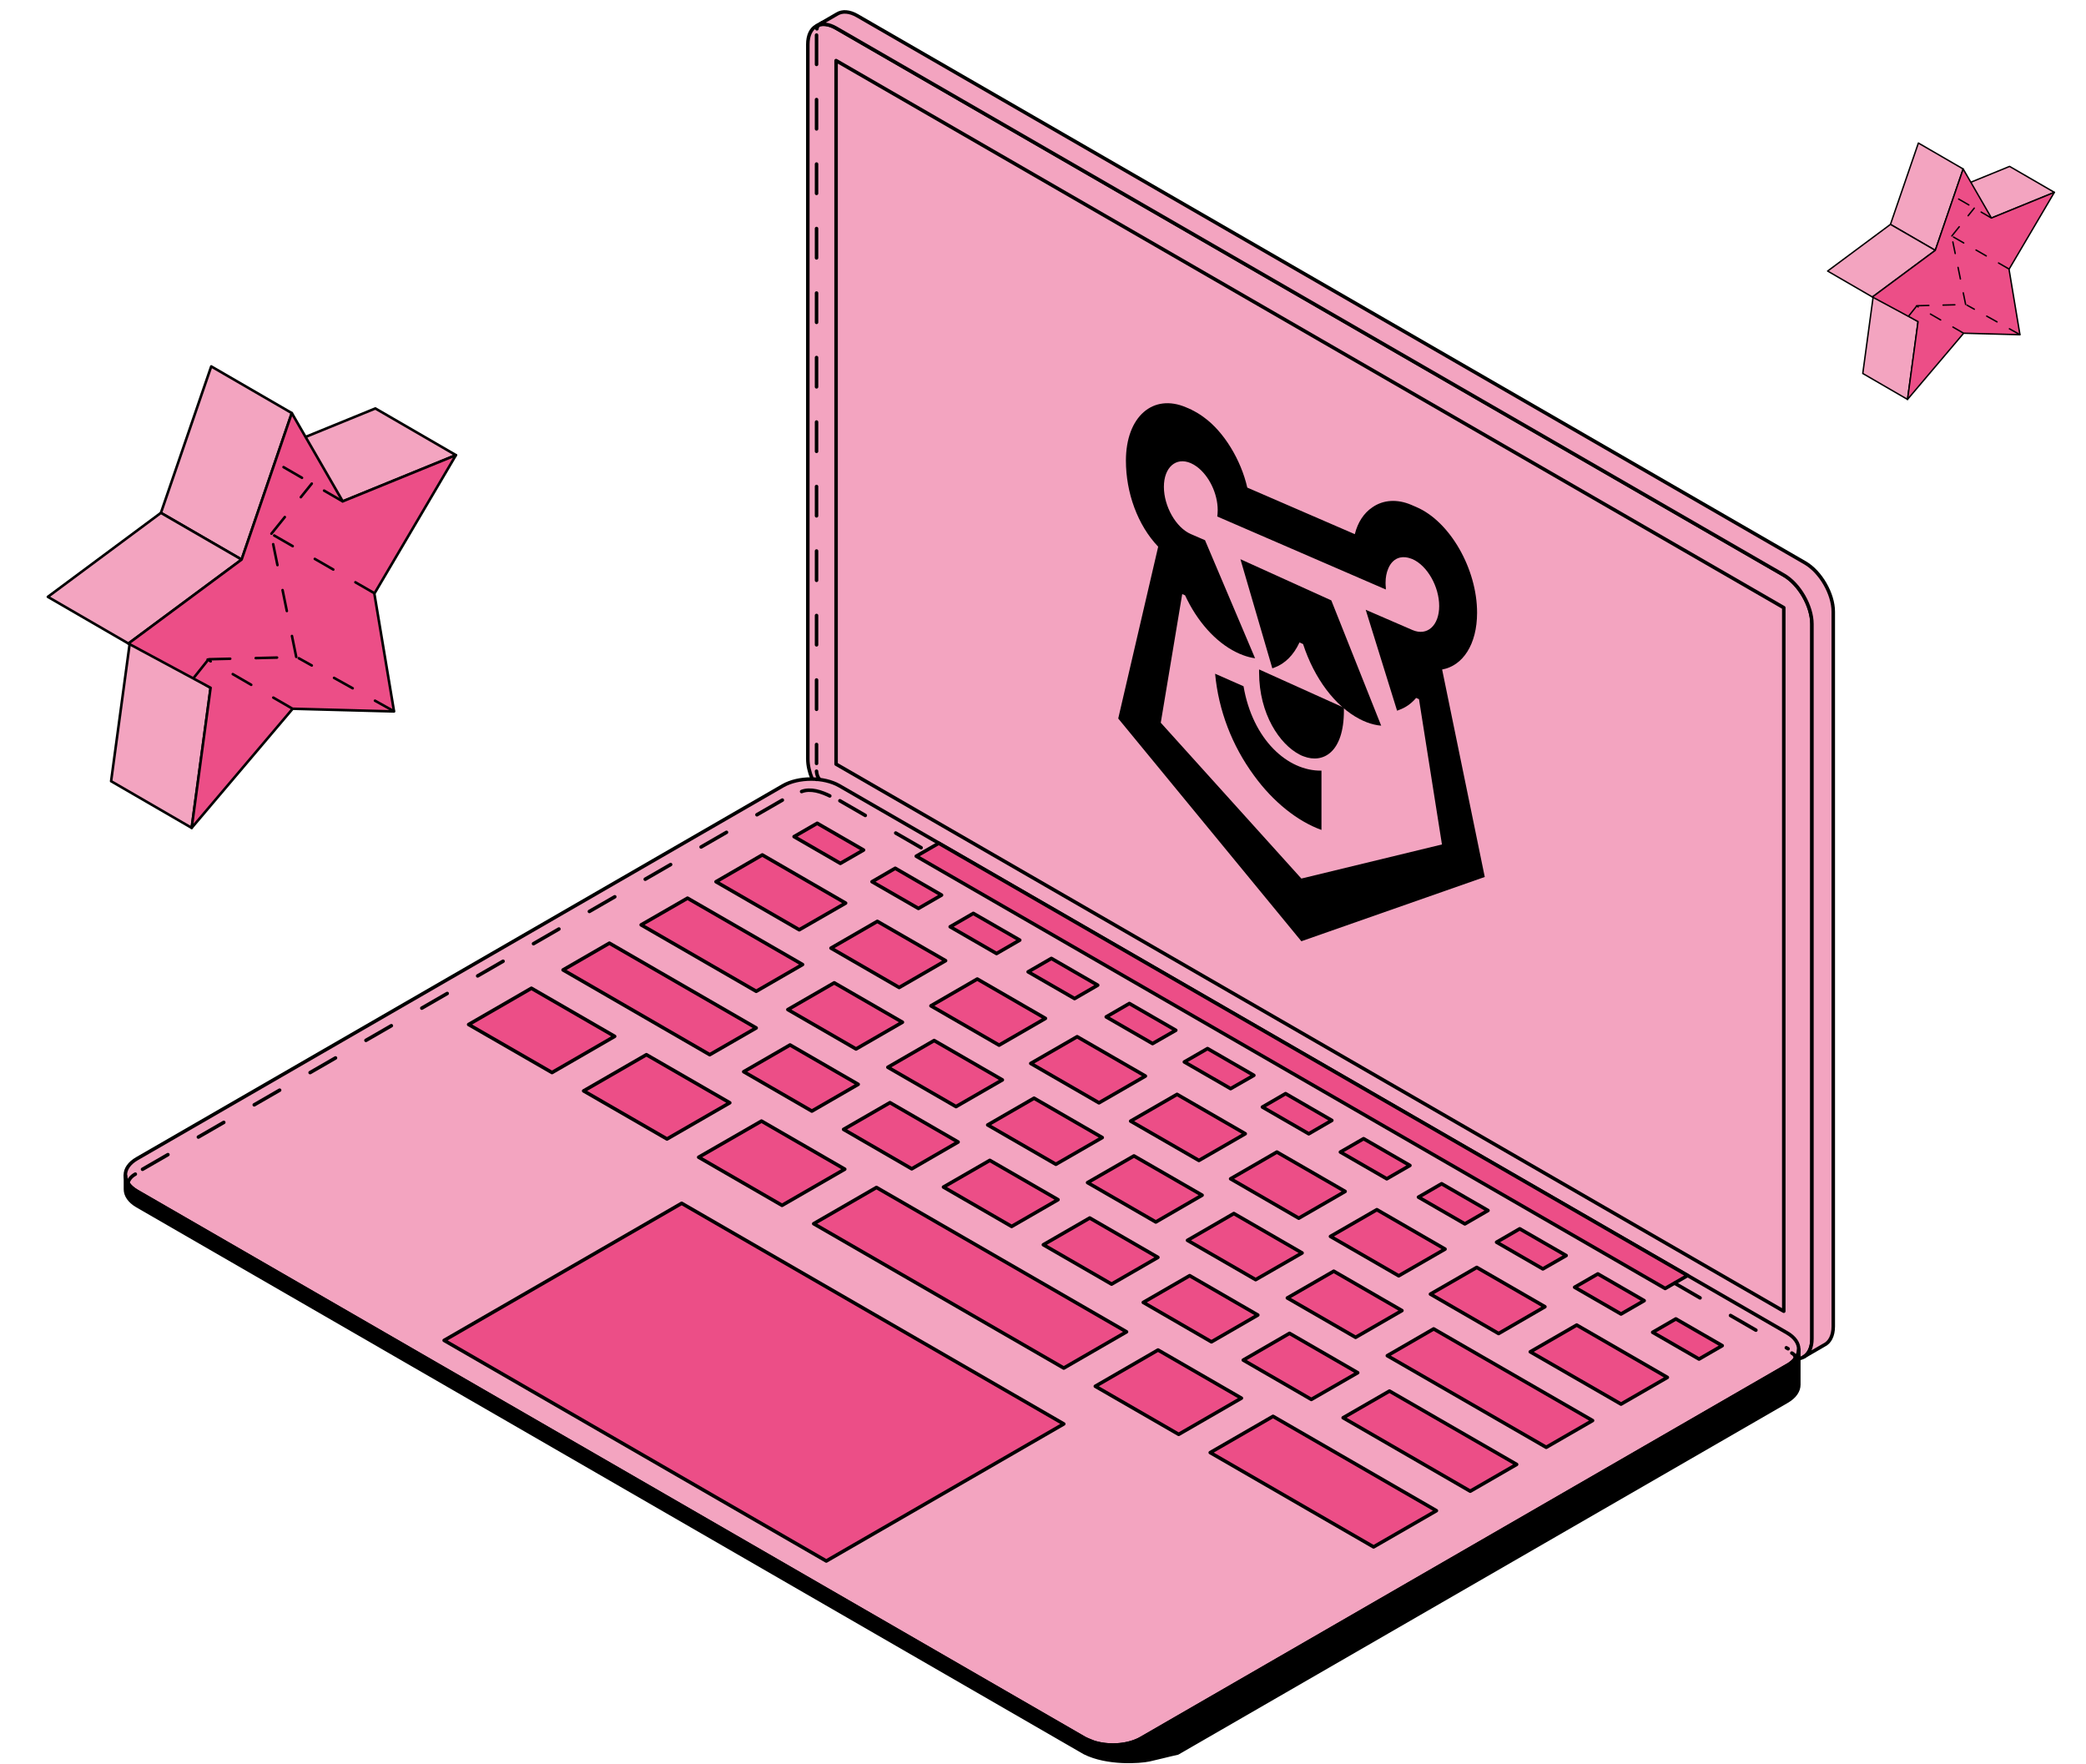
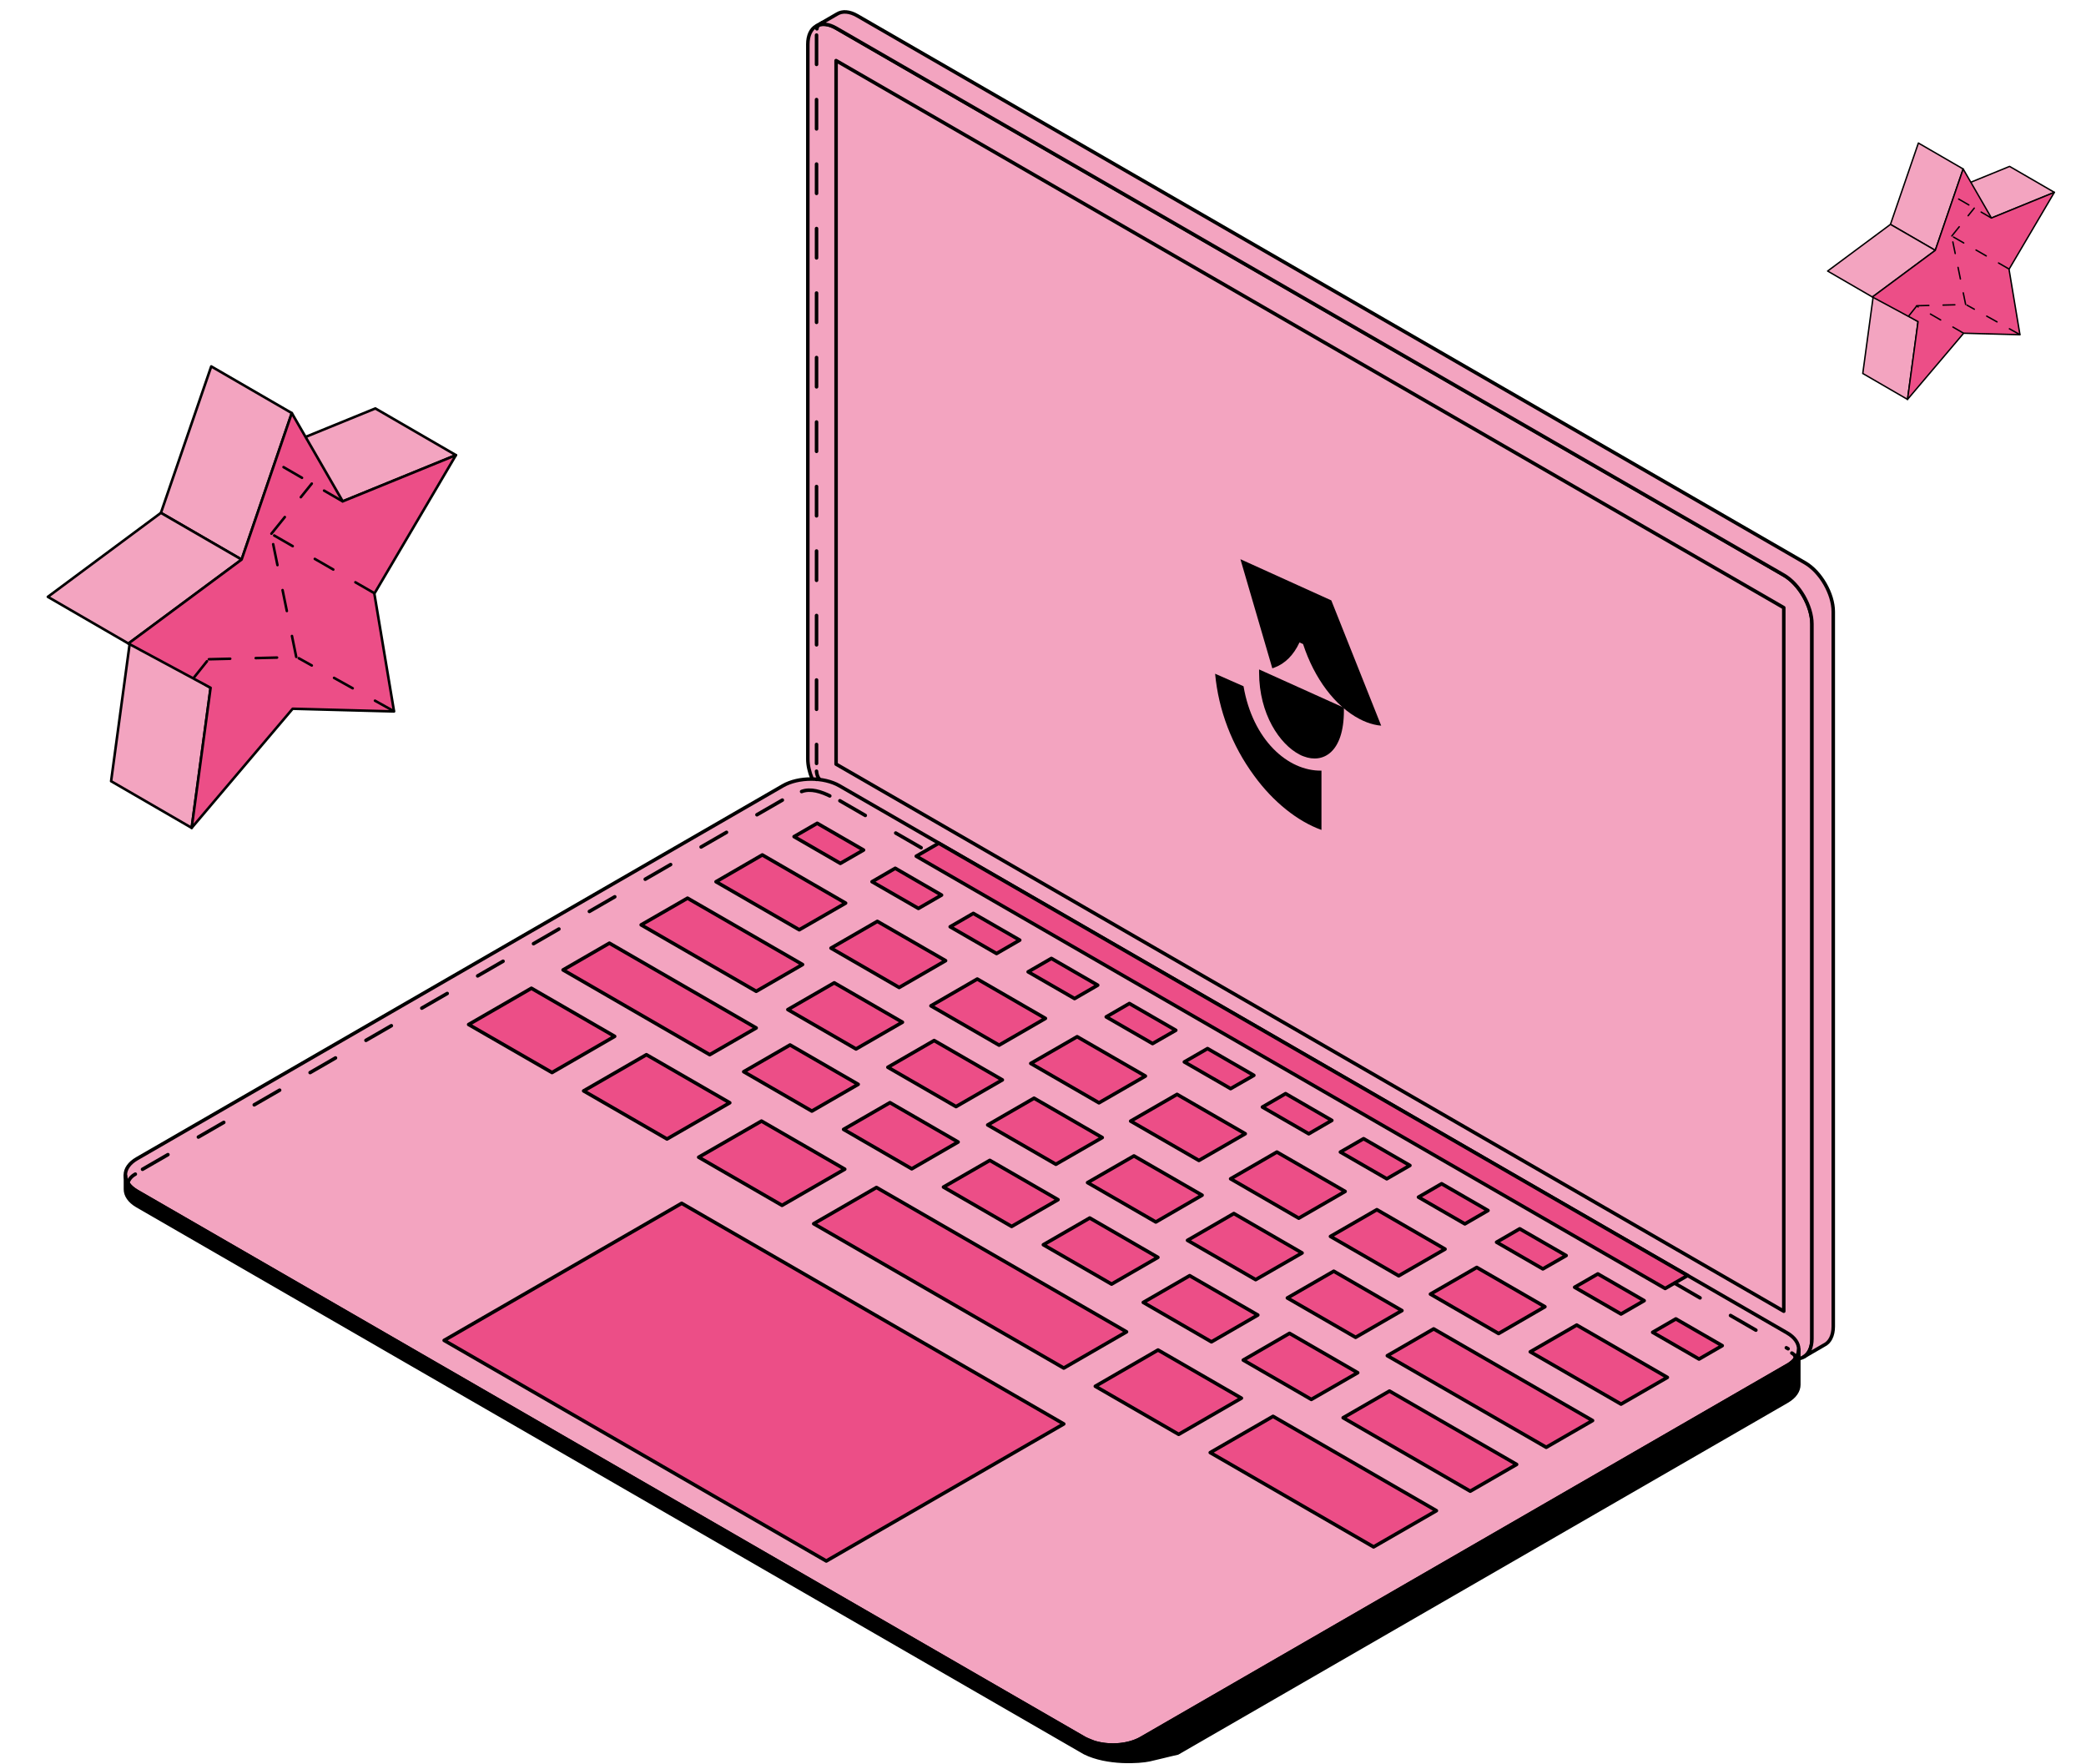
<svg xmlns="http://www.w3.org/2000/svg" width="175" height="148" viewBox="0 0 175 148" fill="none">
  <path d="M28.755 42.058L21.994 38.14L31.49 34.264L38.251 38.181L28.755 42.058Z" fill="#F3A4C0" stroke="black" stroke-width="0.214" stroke-miterlimit="10" stroke-linejoin="round" />
  <path d="M16.081 69.45L9.32 65.533L10.91 53.78L17.671 57.697L16.081 69.45Z" fill="#F3A4C0" stroke="black" stroke-width="0.214" stroke-miterlimit="10" stroke-linejoin="round" />
  <path d="M20.271 46.942L13.5 43.024L17.721 30.737L24.482 34.654L20.271 46.942Z" fill="#F3A4C0" stroke="black" stroke-width="0.214" stroke-miterlimit="10" stroke-linejoin="round" />
  <path d="M10.774 53.985L4.014 50.068L13.499 43.024L20.27 46.942L10.774 53.985Z" fill="#F3A4C0" stroke="black" stroke-width="0.214" stroke-miterlimit="10" stroke-linejoin="round" />
  <path d="M24.48 34.654L28.754 42.058L38.249 38.181L31.406 49.8L33.058 59.682L24.553 59.456L16.079 69.45L17.668 57.697L10.773 53.985L20.269 46.942L24.48 34.654Z" fill="#EC4E87" stroke="black" stroke-width="0.214" stroke-miterlimit="10" stroke-linejoin="round" />
  <path d="M16.248 56.869L17.582 55.198" stroke="black" stroke-width="0.214" stroke-miterlimit="10" stroke-linecap="round" stroke-linejoin="round" stroke-dasharray="1.79 2.14" />
-   <path d="M24.477 59.418L17.416 55.328" stroke="black" stroke-width="0.214" stroke-miterlimit="10" stroke-linecap="round" stroke-linejoin="round" stroke-dasharray="1.79 2.14" />
  <path d="M33.022 59.651L25.064 55.218" stroke="black" stroke-width="0.214" stroke-miterlimit="10" stroke-linecap="round" stroke-linejoin="round" stroke-dasharray="1.79 2.14" />
  <path d="M28.736 42.053L23.109 38.794" stroke="black" stroke-width="0.214" stroke-miterlimit="10" stroke-linecap="round" stroke-linejoin="round" stroke-dasharray="1.79 2.14" />
  <path d="M31.366 49.74L22.768 44.787" stroke="black" stroke-width="0.214" stroke-miterlimit="10" stroke-linecap="round" stroke-linejoin="round" stroke-dasharray="1.79 2.14" />
  <path d="M17.523 55.304L24.869 55.123" stroke="black" stroke-width="0.214" stroke-miterlimit="10" stroke-linecap="round" stroke-linejoin="round" stroke-dasharray="1.79 2.14" />
  <path d="M24.852 55.106L22.617 44.184" stroke="black" stroke-width="0.214" stroke-miterlimit="10" stroke-linecap="round" stroke-linejoin="round" stroke-dasharray="1.79 2.14" />
  <path d="M22.771 44.769L26.155 40.568" stroke="black" stroke-width="0.214" stroke-miterlimit="10" stroke-linecap="round" stroke-linejoin="round" stroke-dasharray="1.79 2.14" />
  <g clip-path="url(#clip0_3323_1252)">
    <path d="M167.07 18.288L163.314 16.112L168.59 13.959L172.346 16.135L167.07 18.288Z" fill="#F3A4C0" stroke="black" stroke-width="0.119" stroke-miterlimit="10" stroke-linejoin="round" />
    <path d="M160.029 33.507L156.273 31.33L157.157 24.801L160.912 26.977L160.029 33.507Z" fill="#F3A4C0" stroke="black" stroke-width="0.119" stroke-miterlimit="10" stroke-linejoin="round" />
    <path d="M162.355 21.002L158.594 18.825L160.939 11.999L164.695 14.175L162.355 21.002Z" fill="#F3A4C0" stroke="black" stroke-width="0.119" stroke-miterlimit="10" stroke-linejoin="round" />
    <path d="M157.08 24.915L153.324 22.738L158.594 18.825L162.356 21.002L157.08 24.915Z" fill="#F3A4C0" stroke="black" stroke-width="0.119" stroke-miterlimit="10" stroke-linejoin="round" />
    <path d="M164.695 14.175L167.069 18.288L172.345 16.135L168.543 22.59L169.46 28.079L164.735 27.954L160.027 33.506L160.911 26.977L157.08 24.915L162.356 21.002L164.695 14.175Z" fill="#EC4E87" stroke="black" stroke-width="0.119" stroke-miterlimit="10" stroke-linejoin="round" />
    <path d="M160.121 26.517L160.862 25.588" stroke="black" stroke-width="0.119" stroke-miterlimit="10" stroke-linecap="round" stroke-linejoin="round" stroke-dasharray="0.99 1.19" />
    <path d="M164.693 27.933L160.77 25.661" stroke="black" stroke-width="0.119" stroke-miterlimit="10" stroke-linecap="round" stroke-linejoin="round" stroke-dasharray="0.99 1.19" />
    <path d="M169.44 28.063L165.02 25.6" stroke="black" stroke-width="0.119" stroke-miterlimit="10" stroke-linecap="round" stroke-linejoin="round" stroke-dasharray="0.99 1.19" />
    <path d="M167.06 18.286L163.934 16.476" stroke="black" stroke-width="0.119" stroke-miterlimit="10" stroke-linecap="round" stroke-linejoin="round" stroke-dasharray="0.99 1.19" />
    <path d="M168.521 22.556L163.744 19.805" stroke="black" stroke-width="0.119" stroke-miterlimit="10" stroke-linecap="round" stroke-linejoin="round" stroke-dasharray="0.99 1.19" />
    <path d="M160.828 25.648L164.909 25.547" stroke="black" stroke-width="0.119" stroke-miterlimit="10" stroke-linecap="round" stroke-linejoin="round" stroke-dasharray="0.99 1.19" />
    <path d="M164.902 25.538L163.66 19.47" stroke="black" stroke-width="0.119" stroke-miterlimit="10" stroke-linecap="round" stroke-linejoin="round" stroke-dasharray="0.99 1.19" />
    <path d="M163.744 19.795L165.624 17.461" stroke="black" stroke-width="0.119" stroke-miterlimit="10" stroke-linecap="round" stroke-linejoin="round" stroke-dasharray="0.99 1.19" />
  </g>
  <path d="M152.216 51.17L152.322 111.934L152.144 112.827L151.605 113.605L151.07 113.951L150.916 113.988L150.882 113.058L150.3 112.183L149.646 111.665L148.251 110.821L73.602 67.754L69.881 65.692L69.134 65.483L68.244 65.394L68.133 65.328L67.929 64.667L67.772 64.135L67.77 63.676L67.76 63.042L67.775 3.88L67.789 3.454L67.871 2.996L68.107 2.485L68.538 2.154L68.874 2.037L70.803 2.045L150.335 47.876L152.216 51.17Z" fill="#F3A4C0" />
  <path d="M68.132 65.327C67.903 64.776 67.77 64.204 67.77 63.675V3.717C67.77 2.215 68.837 1.6 70.142 2.355L149.652 48.245C150.953 48.997 152.012 50.843 152.012 52.345V112.303C152.012 113.411 151.438 114.035 150.617 113.988" stroke="black" stroke-width="0.295" stroke-miterlimit="10" stroke-linecap="round" stroke-linejoin="round" />
  <path d="M151.433 47.216L71.923 1.321C71.266 0.939 70.663 0.91 70.236 1.169L68.537 2.154H68.541C68.964 1.949 69.522 2.002 70.138 2.355L149.647 48.246C150.948 48.997 152.007 50.843 152.007 52.345V112.303C152.007 113.05 151.749 113.576 151.322 113.826L153.025 112.837C153.493 112.615 153.797 112.069 153.797 111.273V51.315C153.797 49.813 152.734 47.971 151.433 47.216Z" fill="#F3A4C0" stroke="black" stroke-width="0.295" stroke-miterlimit="10" stroke-linecap="round" stroke-linejoin="round" />
  <path d="M149.646 109.997L70.141 64.102V5.083L149.646 50.978V109.997Z" fill="#F3A4C0" stroke="black" stroke-width="0.295" stroke-miterlimit="10" stroke-linecap="round" stroke-linejoin="round" />
  <path d="M95.729 145.83C94.428 146.581 92.297 146.581 90.992 145.83L11.491 99.935C10.19 99.18 10.19 97.953 11.491 97.202L65.681 65.916C66.986 65.165 69.112 65.165 70.417 65.916L131.697 101.293L149.923 111.815C151.224 112.566 151.224 113.797 149.923 114.548L95.729 145.83Z" fill="#F3A4C0" stroke="black" stroke-width="0.295" stroke-miterlimit="10" stroke-linecap="round" stroke-linejoin="round" />
  <path d="M70.5 72.428L66.617 70.184L68.558 69.064L72.445 71.308L70.5 72.428Z" fill="#EC4E87" stroke="black" stroke-width="0.295" stroke-miterlimit="10" stroke-linecap="round" stroke-linejoin="round" />
  <path d="M77.049 76.207L73.158 73.966L75.103 72.838L78.99 75.087L77.049 76.207Z" fill="#EC4E87" stroke="black" stroke-width="0.295" stroke-miterlimit="10" stroke-linecap="round" stroke-linejoin="round" />
  <path d="M83.603 79.991L79.712 77.746L81.654 76.622L85.549 78.866L83.603 79.991Z" fill="#EC4E87" stroke="black" stroke-width="0.295" stroke-miterlimit="10" stroke-linecap="round" stroke-linejoin="round" />
  <path d="M90.148 83.77L86.253 81.526L88.203 80.401L92.09 82.646L90.148 83.77Z" fill="#EC4E87" stroke="black" stroke-width="0.295" stroke-miterlimit="10" stroke-linecap="round" stroke-linejoin="round" />
  <path d="M96.691 87.546L92.804 85.305L94.746 84.181L98.641 86.429L96.691 87.546Z" fill="#EC4E87" stroke="black" stroke-width="0.295" stroke-miterlimit="10" stroke-linecap="round" stroke-linejoin="round" />
  <path d="M103.24 91.325L99.357 89.085L101.303 87.964L105.189 90.209L103.24 91.325Z" fill="#EC4E87" stroke="black" stroke-width="0.295" stroke-miterlimit="10" stroke-linecap="round" stroke-linejoin="round" />
  <path d="M109.795 95.113L105.908 92.869L107.85 91.744L111.732 93.989L109.795 95.113Z" fill="#EC4E87" stroke="black" stroke-width="0.295" stroke-miterlimit="10" stroke-linecap="round" stroke-linejoin="round" />
  <path d="M116.34 98.888L112.449 96.644L114.394 95.523L118.281 97.768L116.34 98.888Z" fill="#EC4E87" stroke="black" stroke-width="0.295" stroke-miterlimit="10" stroke-linecap="round" stroke-linejoin="round" />
  <path d="M122.891 102.671L119 100.427L120.941 99.302L124.832 101.547L122.891 102.671Z" fill="#EC4E87" stroke="black" stroke-width="0.295" stroke-miterlimit="10" stroke-linecap="round" stroke-linejoin="round" />
  <path d="M129.435 106.447L125.552 104.206L127.494 103.082L131.389 105.327L129.435 106.447Z" fill="#EC4E87" stroke="black" stroke-width="0.295" stroke-miterlimit="10" stroke-linecap="round" stroke-linejoin="round" />
  <path d="M135.992 110.231L132.101 107.986L134.047 106.866L137.934 109.11L135.992 110.231Z" fill="#EC4E87" stroke="black" stroke-width="0.295" stroke-miterlimit="10" stroke-linecap="round" stroke-linejoin="round" />
  <path d="M142.537 114.01L138.646 111.765L140.591 110.641L144.482 112.885L142.537 114.01Z" fill="#EC4E87" stroke="black" stroke-width="0.295" stroke-miterlimit="10" stroke-linecap="round" stroke-linejoin="round" />
  <path d="M67.051 77.997L60.069 73.967L63.952 71.718L70.941 75.76L67.051 77.997Z" fill="#EC4E87" stroke="black" stroke-width="0.295" stroke-miterlimit="10" stroke-linecap="round" stroke-linejoin="round" />
  <path d="M63.441 83.159L53.788 77.586L57.679 75.346L67.328 80.914L63.441 83.159Z" fill="#EC4E87" stroke="black" stroke-width="0.295" stroke-miterlimit="10" stroke-linecap="round" stroke-linejoin="round" />
  <path d="M59.542 88.477L47.238 81.366L51.124 79.121L63.438 86.233L59.542 88.477Z" fill="#EC4E87" stroke="black" stroke-width="0.295" stroke-miterlimit="10" stroke-linecap="round" stroke-linejoin="round" />
  <path d="M46.309 89.975L39.315 85.945L44.581 82.904L51.566 86.938L46.309 89.975Z" fill="#EC4E87" stroke="black" stroke-width="0.295" stroke-miterlimit="10" stroke-linecap="round" stroke-linejoin="round" />
  <path d="M55.957 95.548L48.963 91.514L54.229 88.477L61.223 92.511L55.957 95.548Z" fill="#EC4E87" stroke="black" stroke-width="0.295" stroke-miterlimit="10" stroke-linecap="round" stroke-linejoin="round" />
  <path d="M65.607 101.116L58.614 97.078L63.883 94.046L70.869 98.08L65.607 101.116Z" fill="#EC4E87" stroke="black" stroke-width="0.295" stroke-miterlimit="10" stroke-linecap="round" stroke-linejoin="round" />
  <path d="M98.883 120.326L91.889 116.292L97.151 113.251L104.145 117.289L98.883 120.326Z" fill="#EC4E87" stroke="black" stroke-width="0.295" stroke-miterlimit="10" stroke-linecap="round" stroke-linejoin="round" />
  <path d="M115.234 129.768L101.53 121.856L106.799 118.815L120.504 126.731L115.234 129.768Z" fill="#EC4E87" stroke="black" stroke-width="0.295" stroke-miterlimit="10" stroke-linecap="round" stroke-linejoin="round" />
  <path d="M89.242 114.766L68.264 102.656L73.53 99.615L94.508 111.725L89.242 114.766Z" fill="#EC4E87" stroke="black" stroke-width="0.295" stroke-miterlimit="10" stroke-linecap="round" stroke-linejoin="round" />
  <path d="M75.433 82.839L69.716 79.536L73.603 77.291L79.328 80.59L75.433 82.839Z" fill="#EC4E87" stroke="black" stroke-width="0.295" stroke-miterlimit="10" stroke-linecap="round" stroke-linejoin="round" />
  <path d="M71.816 87.997L66.095 84.693L69.986 82.449L75.707 85.752L71.816 87.997Z" fill="#EC4E87" stroke="black" stroke-width="0.295" stroke-miterlimit="10" stroke-linecap="round" stroke-linejoin="round" />
  <path d="M68.109 93.208L62.392 89.905L66.279 87.66L71.996 90.964L68.109 93.208Z" fill="#EC4E87" stroke="black" stroke-width="0.295" stroke-miterlimit="10" stroke-linecap="round" stroke-linejoin="round" />
  <path d="M76.488 98.051L70.771 94.743L74.661 92.499L80.379 95.802L76.488 98.051Z" fill="#EC4E87" stroke="black" stroke-width="0.295" stroke-miterlimit="10" stroke-linecap="round" stroke-linejoin="round" />
  <path d="M84.869 102.885L79.151 99.581L83.038 97.341L88.76 100.64L84.869 102.885Z" fill="#EC4E87" stroke="black" stroke-width="0.295" stroke-miterlimit="10" stroke-linecap="round" stroke-linejoin="round" />
  <path d="M93.252 107.723L87.53 104.42L91.421 102.175L97.139 105.479L93.252 107.723Z" fill="#EC4E87" stroke="black" stroke-width="0.295" stroke-miterlimit="10" stroke-linecap="round" stroke-linejoin="round" />
  <path d="M101.631 112.565L95.913 109.258L99.804 107.013L105.521 110.317L101.631 112.565Z" fill="#EC4E87" stroke="black" stroke-width="0.295" stroke-miterlimit="10" stroke-linecap="round" stroke-linejoin="round" />
  <path d="M110.011 117.396L104.302 114.096L108.181 111.852L113.902 115.155L110.011 117.396Z" fill="#EC4E87" stroke="black" stroke-width="0.295" stroke-miterlimit="10" stroke-linecap="round" stroke-linejoin="round" />
  <path d="M123.344 125.094L112.68 118.934L116.567 116.694L127.234 122.849L123.344 125.094Z" fill="#EC4E87" stroke="black" stroke-width="0.295" stroke-miterlimit="10" stroke-linecap="round" stroke-linejoin="round" />
  <path d="M80.203 92.832L74.486 89.532L78.368 87.288L84.09 90.591L80.203 92.832Z" fill="#EC4E87" stroke="black" stroke-width="0.295" stroke-miterlimit="10" stroke-linecap="round" stroke-linejoin="round" />
  <path d="M88.58 97.67L82.862 94.37L86.749 92.126L92.471 95.429L88.58 97.67Z" fill="#EC4E87" stroke="black" stroke-width="0.295" stroke-miterlimit="10" stroke-linecap="round" stroke-linejoin="round" />
  <path d="M96.965 102.512L91.239 99.208L95.13 96.968L100.848 100.263L96.965 102.512Z" fill="#EC4E87" stroke="black" stroke-width="0.295" stroke-miterlimit="10" stroke-linecap="round" stroke-linejoin="round" />
  <path d="M105.341 107.349L99.624 104.05L103.511 101.801L109.236 105.108L105.341 107.349Z" fill="#EC4E87" stroke="black" stroke-width="0.295" stroke-miterlimit="10" stroke-linecap="round" stroke-linejoin="round" />
  <path d="M113.726 112.188L108.001 108.884L111.892 106.64L117.613 109.943L113.726 112.188Z" fill="#EC4E87" stroke="black" stroke-width="0.295" stroke-miterlimit="10" stroke-linecap="round" stroke-linejoin="round" />
  <path d="M129.717 121.413L116.386 113.727L120.273 111.479L133.604 119.169L129.717 121.413Z" fill="#EC4E87" stroke="black" stroke-width="0.295" stroke-miterlimit="10" stroke-linecap="round" stroke-linejoin="round" />
  <path d="M83.816 87.677L78.099 84.378L81.986 82.129L87.703 85.432L83.816 87.677Z" fill="#EC4E87" stroke="black" stroke-width="0.295" stroke-miterlimit="10" stroke-linecap="round" stroke-linejoin="round" />
  <path d="M92.195 92.515L86.473 89.211L90.364 86.967L96.09 90.27L92.195 92.515Z" fill="#EC4E87" stroke="black" stroke-width="0.295" stroke-miterlimit="10" stroke-linecap="round" stroke-linejoin="round" />
  <path d="M100.58 97.349L94.854 94.049L98.745 91.805L104.467 95.108L100.58 97.349Z" fill="#EC4E87" stroke="black" stroke-width="0.295" stroke-miterlimit="10" stroke-linecap="round" stroke-linejoin="round" />
  <path d="M108.957 102.192L103.239 98.888L107.122 96.644L112.848 99.947L108.957 102.192Z" fill="#EC4E87" stroke="black" stroke-width="0.295" stroke-miterlimit="10" stroke-linecap="round" stroke-linejoin="round" />
  <path d="M117.342 107.026L111.616 103.722L115.507 101.478L121.229 104.785L117.342 107.026Z" fill="#EC4E87" stroke="black" stroke-width="0.295" stroke-miterlimit="10" stroke-linecap="round" stroke-linejoin="round" />
  <path d="M125.721 111.869L120.003 108.561L123.89 106.321L129.607 109.62L125.721 111.869Z" fill="#EC4E87" stroke="black" stroke-width="0.295" stroke-miterlimit="10" stroke-linecap="round" stroke-linejoin="round" />
  <path d="M135.992 117.789L128.379 113.402L132.274 111.157L139.879 115.548L135.992 117.789Z" fill="#EC4E87" stroke="black" stroke-width="0.295" stroke-miterlimit="10" stroke-linecap="round" stroke-linejoin="round" />
  <path d="M139.696 108.089L76.867 71.825L78.755 70.737L141.58 107.001L139.696 108.089Z" fill="#EC4E87" stroke="black" stroke-width="0.295" stroke-miterlimit="10" stroke-linecap="round" stroke-linejoin="round" />
  <path d="M89.242 119.452L57.187 100.944L37.261 112.443L69.32 130.95L89.242 119.452Z" fill="#EC4E87" stroke="black" stroke-width="0.295" stroke-miterlimit="10" stroke-linecap="round" stroke-linejoin="round" />
  <path d="M150.555 114.057C150.398 114.238 150.19 114.407 149.929 114.559L149.925 114.547L95.731 145.829C94.697 146.428 93.137 146.547 91.894 146.194C91.886 146.194 91.114 145.899 90.995 145.829L11.493 99.934C11.403 99.88 11.321 99.827 11.243 99.77C11.239 99.77 11.231 99.766 11.231 99.761C11.206 99.749 11.19 99.733 11.169 99.712C11.12 99.675 11.079 99.642 11.034 99.606C11.017 99.585 10.993 99.569 10.976 99.548C10.927 99.499 10.878 99.45 10.845 99.4C10.837 99.396 10.829 99.388 10.825 99.384C10.825 99.376 10.825 99.372 10.825 99.372C10.771 99.306 10.734 99.249 10.693 99.187C10.586 99.006 10.529 98.809 10.525 98.621V99.766C10.525 100.266 10.841 100.763 11.498 101.148L90.999 147.039C92.904 147.983 95.612 147.799 96.421 147.622C97.221 147.446 97.948 147.245 98.793 147.06L149.929 117.547C150.586 117.165 150.906 116.66 150.906 116.164V113.205C150.904 113.497 150.787 113.789 150.555 114.057Z" fill="black" stroke="black" stroke-width="0.295" stroke-miterlimit="10" stroke-linecap="round" stroke-linejoin="round" />
  <path d="M68.502 2.943V64.043M68.502 65.37V65.382" stroke="black" stroke-width="0.295" stroke-miterlimit="10" stroke-linecap="round" stroke-linejoin="round" stroke-dasharray="2.46 2.95" />
  <path d="M68.532 2.418C68.54 2.296 68.579 2.226 68.683 2.115C68.759 2.034 68.873 1.977 68.986 1.896" stroke="black" stroke-width="0.295" stroke-miterlimit="10" stroke-linecap="round" stroke-linejoin="round" stroke-dasharray="2.46 2.95" />
  <path d="M68.499 64.697C68.531 65.158 68.746 65.363 68.746 65.363" stroke="black" stroke-width="0.295" stroke-miterlimit="10" stroke-linecap="round" stroke-linejoin="round" stroke-dasharray="2.46 2.95" />
  <path d="M11.957 98.09L66.391 66.682" stroke="black" stroke-width="0.295" stroke-miterlimit="10" stroke-linecap="round" stroke-linejoin="round" stroke-dasharray="2.46 2.95" />
  <path d="M11.352 98.497C11.002 98.684 10.769 98.975 10.688 99.353" stroke="black" stroke-width="0.295" stroke-miterlimit="10" stroke-linecap="round" stroke-linejoin="round" stroke-dasharray="2.46 2.95" />
  <path d="M67.248 66.401C67.99 66.119 68.882 66.393 69.74 66.829" stroke="black" stroke-width="0.295" stroke-miterlimit="10" stroke-linecap="round" stroke-linejoin="round" stroke-dasharray="2.46 2.95" />
  <path d="M140.493 107.647L150.008 113.147" stroke="black" stroke-width="0.295" stroke-miterlimit="10" stroke-linecap="round" stroke-linejoin="round" stroke-dasharray="2.46 2.95" />
  <path d="M70.461 67.175L77.67 71.341" stroke="black" stroke-width="0.295" stroke-miterlimit="10" stroke-linecap="round" stroke-linejoin="round" stroke-dasharray="2.46 2.95" />
  <path d="M150.322 113.507C150.546 113.629 150.681 113.827 150.555 114.059" stroke="black" stroke-width="0.295" stroke-miterlimit="10" stroke-linecap="round" stroke-linejoin="round" stroke-dasharray="2.46 2.95" />
  <path d="M110.861 64.647L110.861 69.622C108.852 68.898 106.805 67.267 105.208 65.067C103.348 62.538 102.224 59.586 101.939 56.518L104.323 57.569C105.088 62.041 108.02 64.699 110.861 64.647Z" fill="black" />
  <path d="M109.37 63.452C109.31 63.425 109.25 63.409 109.19 63.382C109.13 63.355 109.07 63.328 109.003 63.287C107.376 62.438 105.628 59.927 105.628 56.398L105.628 56.158L112.744 59.368L112.744 59.608C112.744 63.126 110.997 64.072 109.37 63.452Z" fill="black" />
  <path d="M115.871 60.876C115.474 60.843 115.069 60.743 114.664 60.592L114.649 60.585C114.551 60.551 114.454 60.507 114.356 60.463C114.259 60.419 114.162 60.374 114.064 60.32L114.057 60.316C112.002 59.249 110.255 56.903 109.318 54.03L109.018 53.894C108.53 54.944 107.818 55.662 106.933 55.996L106.738 56.065L104.062 46.911L111.687 50.366L115.871 60.876Z" fill="black" />
-   <path d="M94.456 38.642C94.456 34.959 96.728 32.969 99.525 34.18L99.982 34.378L99.982 34.388C100.319 34.554 100.657 34.749 100.994 35.004C102.681 36.217 104.113 38.59 104.638 40.904L113.658 44.81C113.906 43.824 114.408 43.047 115.128 42.561C116.05 41.917 117.22 41.852 118.39 42.349L118.847 42.547C121.644 43.758 123.916 47.725 123.916 51.398C123.916 54.067 122.716 55.852 120.984 56.165L124.561 73.568L109.175 78.96L93.811 60.274L97.163 45.861C95.431 44.047 94.456 41.321 94.456 38.642ZM104.286 54.962L104.278 54.959C104.181 54.926 104.083 54.884 103.986 54.842C103.896 54.803 103.791 54.757 103.686 54.702C101.961 53.847 100.417 52.105 99.419 49.94L99.18 49.836L97.38 60.628L109.175 73.701L120.969 70.841L119.042 58.653L118.802 58.549C118.405 59.017 117.932 59.354 117.385 59.55L117.205 59.62L114.573 51.154C114.573 51.154 118.427 52.823 118.495 52.852C119.732 53.388 120.737 52.474 120.737 50.839C120.737 49.204 119.732 47.44 118.487 46.901C118.442 46.881 118.405 46.865 118.36 46.856C118.052 46.742 117.745 46.708 117.46 46.771C117.017 46.865 116.665 47.205 116.463 47.698C116.32 48.031 116.238 48.428 116.238 48.891C116.238 49.019 116.245 49.16 116.26 49.295L116.26 49.452L102.119 43.329C102.141 43.162 102.156 42.981 102.156 42.794C102.156 41.386 101.414 39.892 100.409 39.152C100.244 39.032 100.072 38.927 99.899 38.853C98.655 38.314 97.642 39.205 97.642 40.84C97.642 42.474 98.655 44.262 99.899 44.8C99.974 44.833 101.092 45.317 101.092 45.317L105.291 55.22C104.961 55.175 104.623 55.088 104.286 54.962Z" fill="black" />
  <defs>
    <clipPath id="clip0_3323_1252">
      <rect width="23.907" height="23.358" fill="white" transform="translate(151.094 11.288)" />
    </clipPath>
  </defs>
</svg>